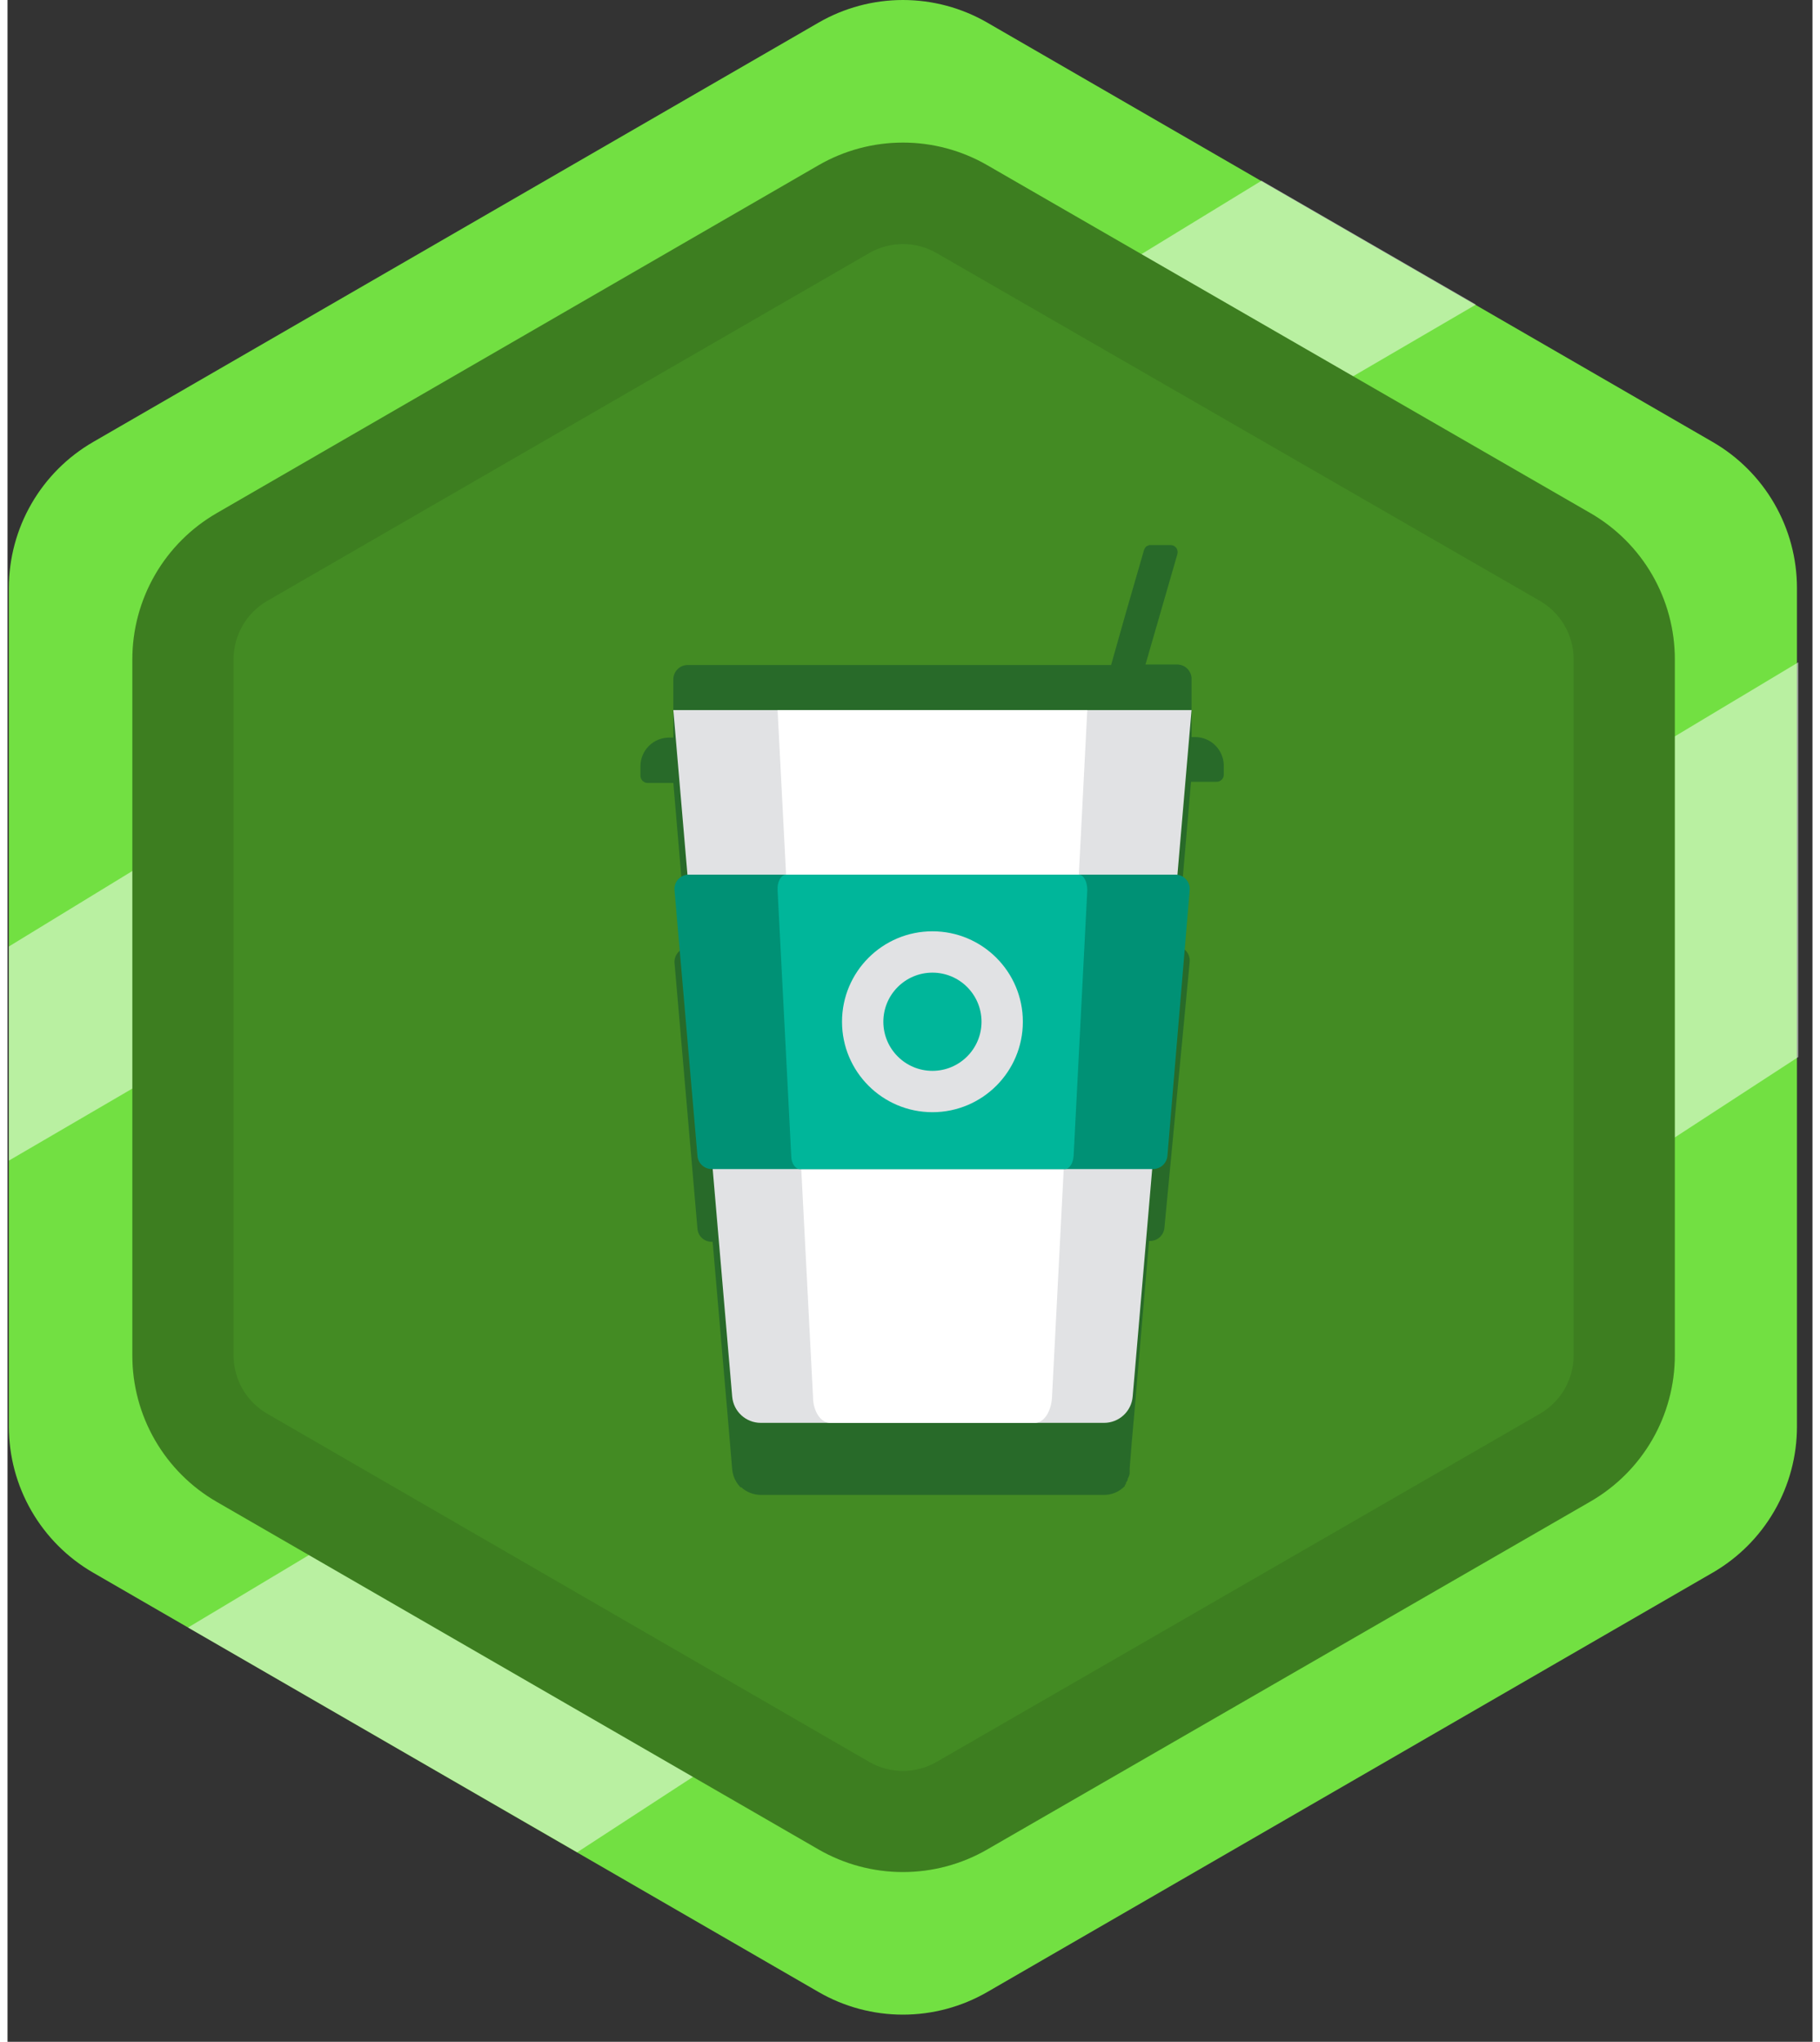
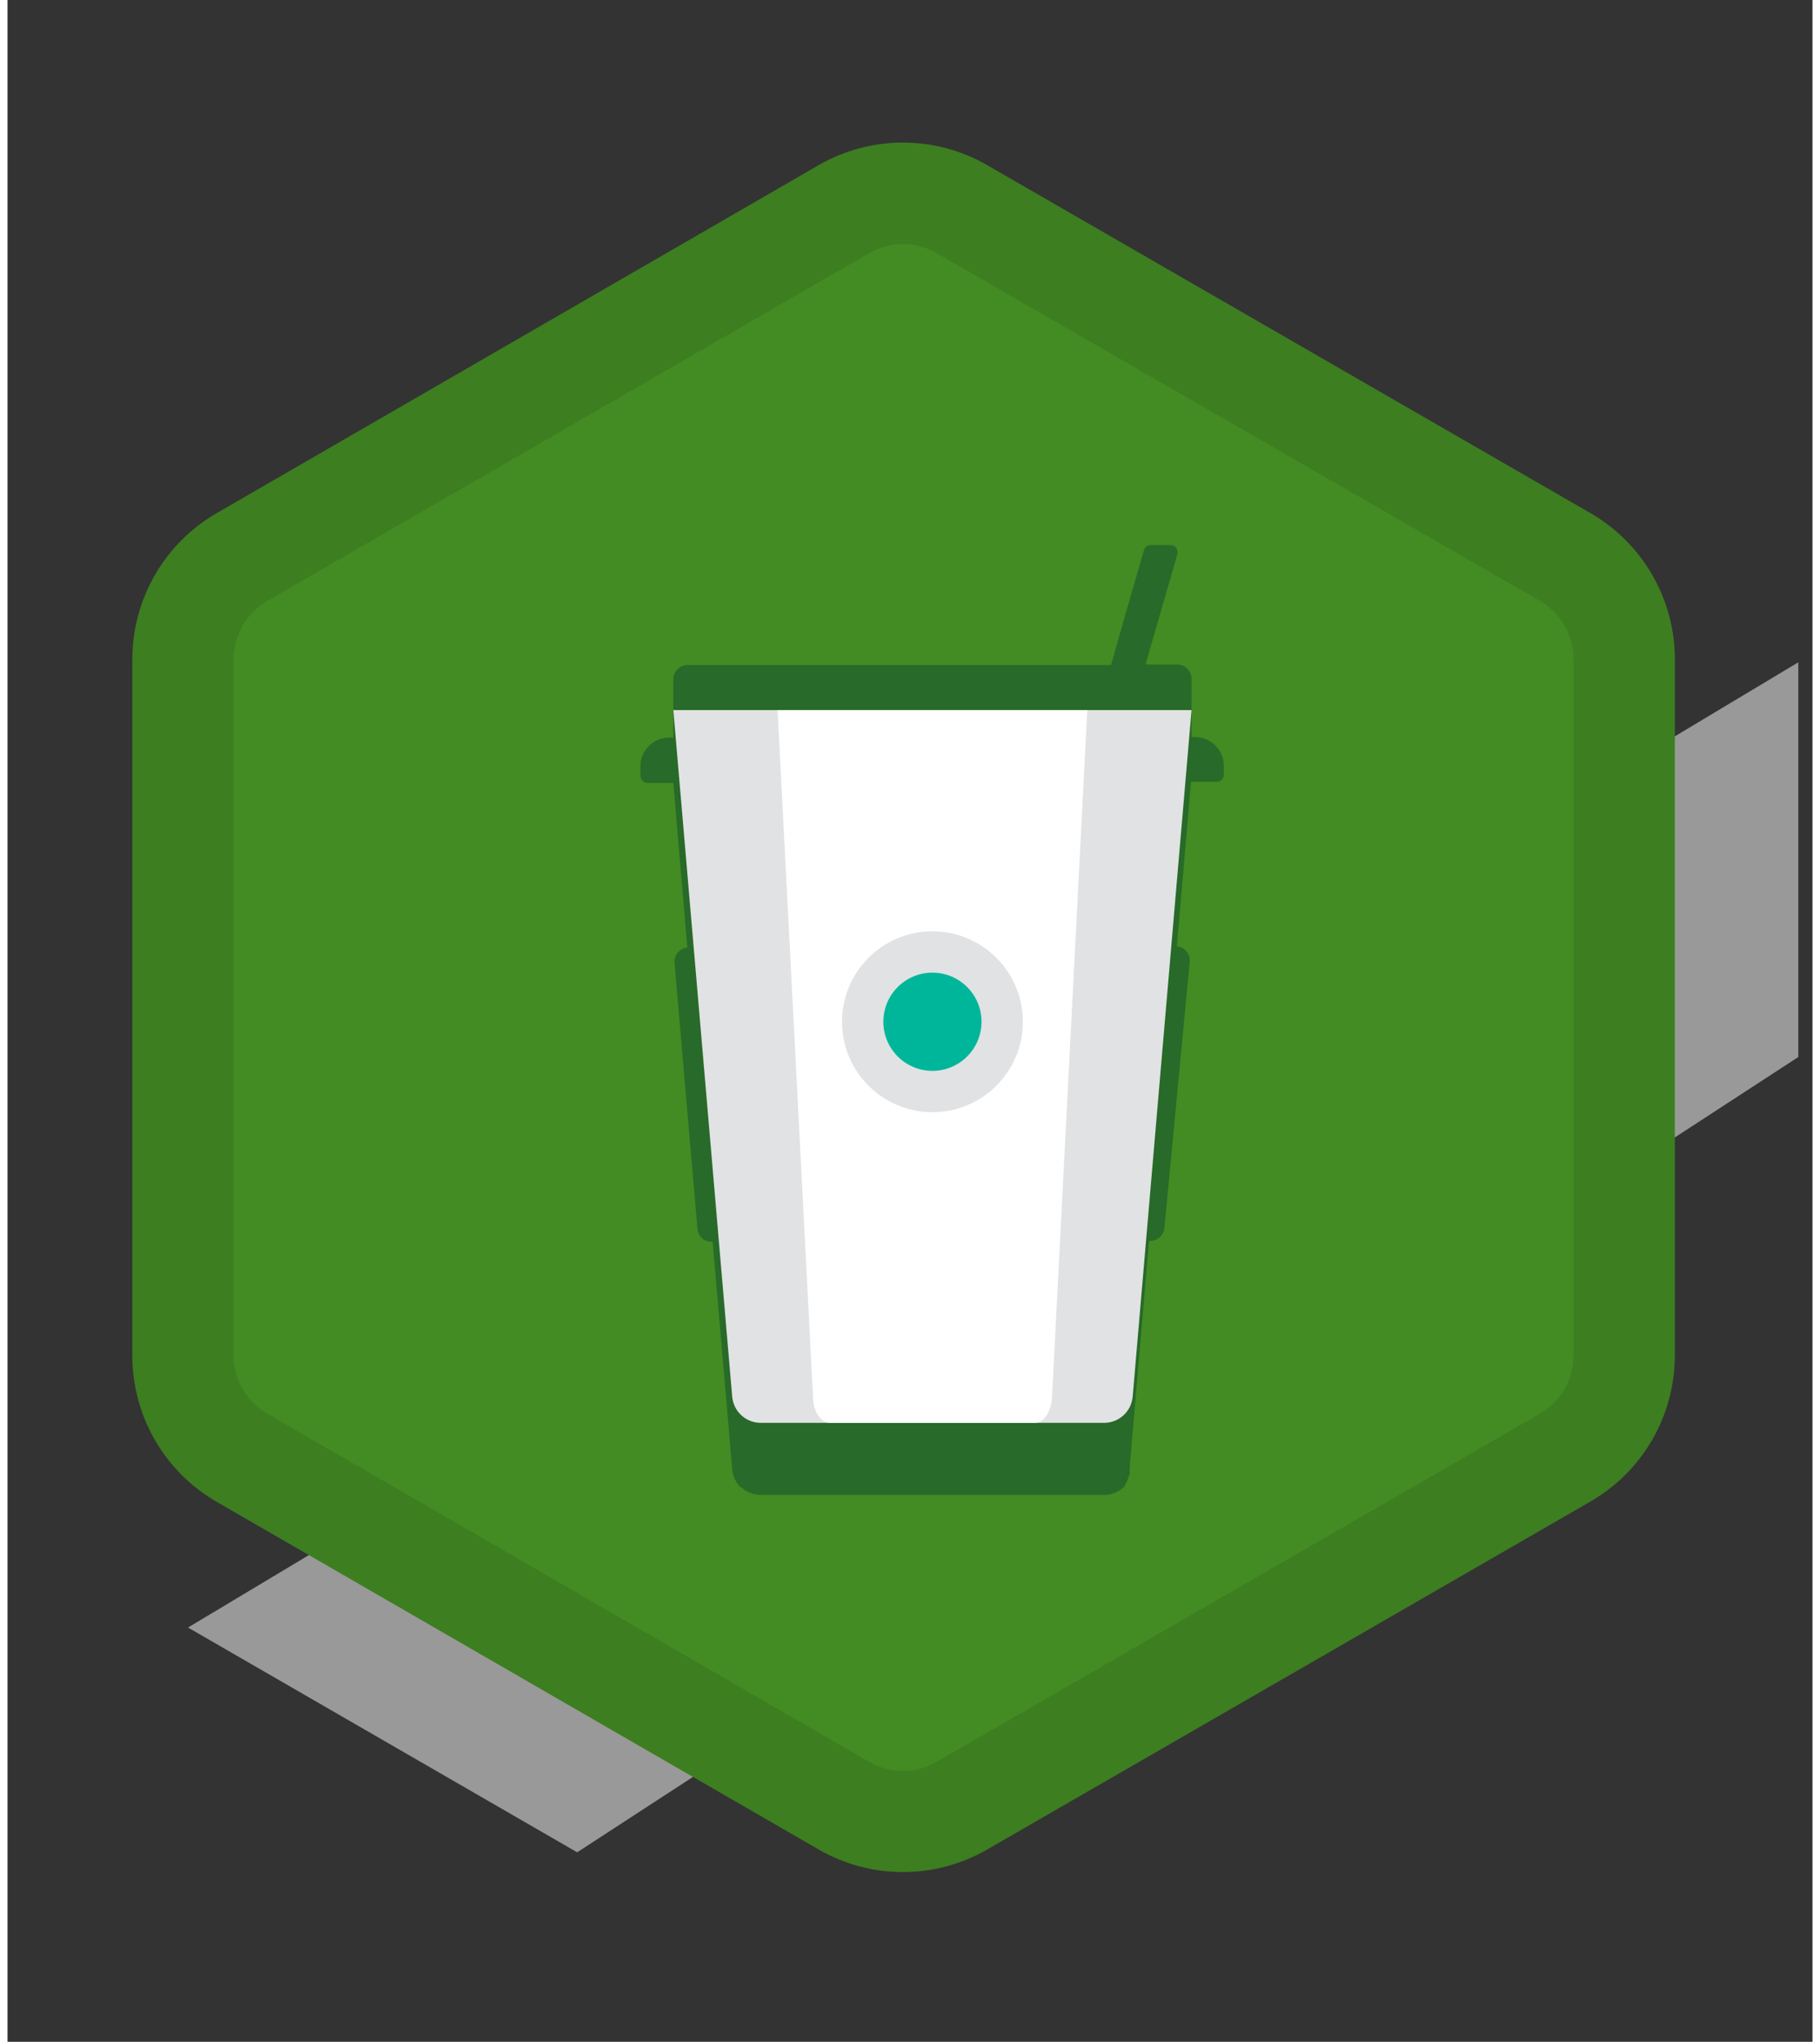
<svg xmlns="http://www.w3.org/2000/svg" width="107" height="120" viewBox="0 0 107 121" fill="none">
  <rect x="0" y="0" width="107" height="121" fill="#333333" stroke="none" />
-   <path d="M48.08 1.34C49.6 0.462 51.325 0 53.08 0C54.835 0 56.56 0.462 58.08 1.34L101.08 26.19C102.6 27.068 103.863 28.33 104.74 29.85C105.618 31.37 106.08 33.095 106.08 34.85V84.54C106.08 86.295 105.618 88.02 104.74 89.54C103.863 91.06 102.6 92.322 101.08 93.2L58.08 118.05C56.56 118.928 54.835 119.39 53.08 119.39C51.325 119.39 49.6 118.928 48.08 118.05L5.08 93.2C3.56 92.322 2.298 91.06 1.42 89.54C0.542 88.02 0.08 86.295 0.08 84.54L0.08 34.85C0.08 33.095 0.542 31.37 1.42 29.85C2.298 28.33 3.56 27.068 5.08 26.19L48.08 1.34Z" fill="#72E042" />
  <path d="M33.77 109.77L106.16 62.64V39.25L10.7 96.45L33.77 109.77Z" fill="white" fill-opacity="0.5" />
-   <path d="M0.08 56.09V68.78L87.05 18.05L74.34 10.71L0.08 56.09Z" fill="white" fill-opacity="0.5" />
  <path d="M48.08 9.79C49.601 8.912 51.325 8.45 53.08 8.45C54.836 8.45 56.56 8.912 58.08 9.79L93.84 30.41C95.361 31.288 96.623 32.55 97.501 34.07C98.378 35.59 98.84 37.315 98.84 39.07V80.32C98.84 82.075 98.378 83.8 97.501 85.32C96.623 86.84 95.361 88.102 93.84 88.98L58.08 109.6C56.56 110.478 54.836 110.94 53.08 110.94C51.325 110.94 49.601 110.478 48.08 109.6L12.4 89C10.88 88.122 9.618 86.86 8.74 85.34C7.863 83.82 7.4 82.095 7.4 80.34V39.07C7.4 37.315 7.863 35.59 8.74 34.07C9.618 32.55 10.88 31.288 12.4 30.41L48.08 9.79Z" fill="#438B23" />
  <g opacity="0.3">
    <path opacity="0.3" d="M53.08 110.94C51.327 110.939 49.603 110.48 48.08 109.61L12.4 89C10.88 88.122 9.618 86.86 8.74 85.34C7.863 83.82 7.4 82.095 7.4 80.34V39.07C7.4 37.315 7.863 35.59 8.74 34.07C9.618 32.55 10.88 31.288 12.4 30.41L48.08 9.79C49.601 8.912 51.325 8.45 53.08 8.45C54.836 8.45 56.56 8.912 58.08 9.79L93.84 30.41C95.361 31.288 96.623 32.55 97.501 34.07C98.378 35.59 98.84 37.315 98.84 39.07V80.32C98.84 82.075 98.378 83.8 97.501 85.32C96.623 86.84 95.361 88.102 93.84 88.98L58.08 109.6C56.56 110.478 54.836 110.94 53.08 110.94ZM51.08 15L15.4 35.61C14.793 35.961 14.288 36.465 13.937 37.072C13.586 37.68 13.401 38.369 13.4 39.07V80.32C13.401 81.022 13.586 81.71 13.937 82.318C14.288 82.925 14.793 83.429 15.4 83.78L51.08 104.41C51.688 104.761 52.378 104.946 53.08 104.946C53.782 104.946 54.472 104.761 55.08 104.41L90.84 83.78C91.448 83.429 91.952 82.925 92.303 82.318C92.654 81.71 92.84 81.022 92.84 80.32V39.07C92.84 38.369 92.654 37.68 92.303 37.072C91.952 36.465 91.448 35.961 90.84 35.61L55.08 15C54.472 14.649 53.782 14.464 53.08 14.464C52.378 14.464 51.688 14.649 51.08 15Z" fill="black" />
  </g>
  <path d="M70.441 43.68H70.191V40.22C70.188 39.996 70.097 39.783 69.938 39.625C69.779 39.468 69.564 39.38 69.341 39.38H67.46L69.35 32.84C69.369 32.777 69.373 32.71 69.361 32.645C69.35 32.58 69.323 32.519 69.282 32.466C69.243 32.413 69.191 32.371 69.131 32.342C69.072 32.313 69.007 32.299 68.941 32.3H67.68L67.51 32.38C67.447 32.441 67.399 32.517 67.371 32.6L66.27 36.41L65.421 39.41H40.31C40.089 39.413 39.876 39.502 39.719 39.659C39.562 39.816 39.473 40.028 39.471 40.25V43.71H39.221C38.77 43.71 38.337 43.889 38.018 44.208C37.7 44.527 37.52 44.959 37.52 45.41V45.97C37.52 46.084 37.566 46.193 37.647 46.274C37.727 46.355 37.837 46.4 37.95 46.4H39.471L40.3 56.15C40.079 56.175 39.877 56.285 39.735 56.457C39.593 56.628 39.523 56.848 39.541 57.07L40.901 72.82C40.918 73.03 41.014 73.227 41.17 73.369C41.326 73.512 41.529 73.591 41.74 73.59H41.8L42.691 83.9L42.961 87.09C42.986 87.353 43.071 87.606 43.211 87.83C43.279 87.942 43.36 88.046 43.45 88.14H43.501C43.814 88.428 44.224 88.588 44.651 88.59H65.01C65.41 88.59 65.796 88.449 66.1 88.19L66.24 88.06V88L66.3 87.94V87.87L66.4 87.72V87.65C66.453 87.555 66.493 87.454 66.52 87.35C66.516 87.327 66.516 87.303 66.52 87.28C66.525 87.2 66.525 87.12 66.52 87.04L66.65 85.42L66.79 83.85L67.671 73.54H67.731C67.943 73.541 68.148 73.462 68.305 73.32C68.462 73.177 68.561 72.981 68.581 72.77L70.081 57C70.1 56.778 70.031 56.556 69.889 56.384C69.747 56.212 69.543 56.103 69.32 56.08L70.16 46.33H71.68C71.737 46.33 71.792 46.319 71.844 46.297C71.895 46.275 71.942 46.243 71.981 46.203C72.02 46.163 72.051 46.116 72.072 46.064C72.092 46.012 72.102 45.956 72.1 45.9V45.34C72.09 44.903 71.912 44.487 71.603 44.178C71.294 43.868 70.878 43.69 70.441 43.68Z" fill="#286A29" />
  <path d="M65.01 84.32H44.65C44.225 84.319 43.817 84.16 43.504 83.873C43.191 83.586 42.997 83.193 42.96 82.77L39.47 42.08H70.19L66.7 82.77C66.662 83.193 66.468 83.586 66.155 83.873C65.843 84.16 65.434 84.319 65.01 84.32Z" fill="#E1E2E4" />
  <path d="M60.91 84.32H48.75C48.22 84.32 47.75 83.65 47.75 82.77L45.65 42.08H64.01L61.92 82.77C61.88 83.65 61.44 84.32 60.91 84.32Z" fill="white" />
-   <path d="M68.76 68.5L70.08 52.75C70.09 52.633 70.075 52.516 70.037 52.406C70 52.295 69.939 52.193 69.861 52.107C69.782 52.02 69.686 51.951 69.579 51.904C69.472 51.856 69.357 51.831 69.24 51.83H40.39C40.272 51.83 40.156 51.854 40.048 51.901C39.94 51.948 39.843 52.017 39.763 52.103C39.683 52.19 39.622 52.292 39.583 52.403C39.545 52.514 39.53 52.633 39.54 52.75L40.9 68.5C40.917 68.711 41.013 68.909 41.169 69.053C41.324 69.197 41.528 69.278 41.74 69.28H67.91C68.123 69.278 68.328 69.198 68.485 69.054C68.642 68.909 68.74 68.712 68.76 68.5Z" fill="#009175" />
-   <path d="M63.2 68.5L64.01 52.75C64.01 52.26 63.8 51.83 63.5 51.83H46.16C45.86 51.83 45.62 52.26 45.65 52.75L46.46 68.5C46.46 68.94 46.7 69.28 46.97 69.28H62.69C62.95 69.28 63.17 68.94 63.2 68.5Z" fill="#00B69A" />
  <path d="M54.83 65.91C57.79 65.91 60.19 63.51 60.19 60.55C60.19 57.59 57.79 55.19 54.83 55.19C51.87 55.19 49.47 57.59 49.47 60.55C49.47 63.51 51.87 65.91 54.83 65.91Z" fill="#E1E2E4" />
  <path d="M54.83 63.46C56.437 63.46 57.74 62.157 57.74 60.55C57.74 58.943 56.437 57.64 54.83 57.64C53.223 57.64 51.92 58.943 51.92 60.55C51.92 62.157 53.223 63.46 54.83 63.46Z" fill="#00B69A" />
</svg>